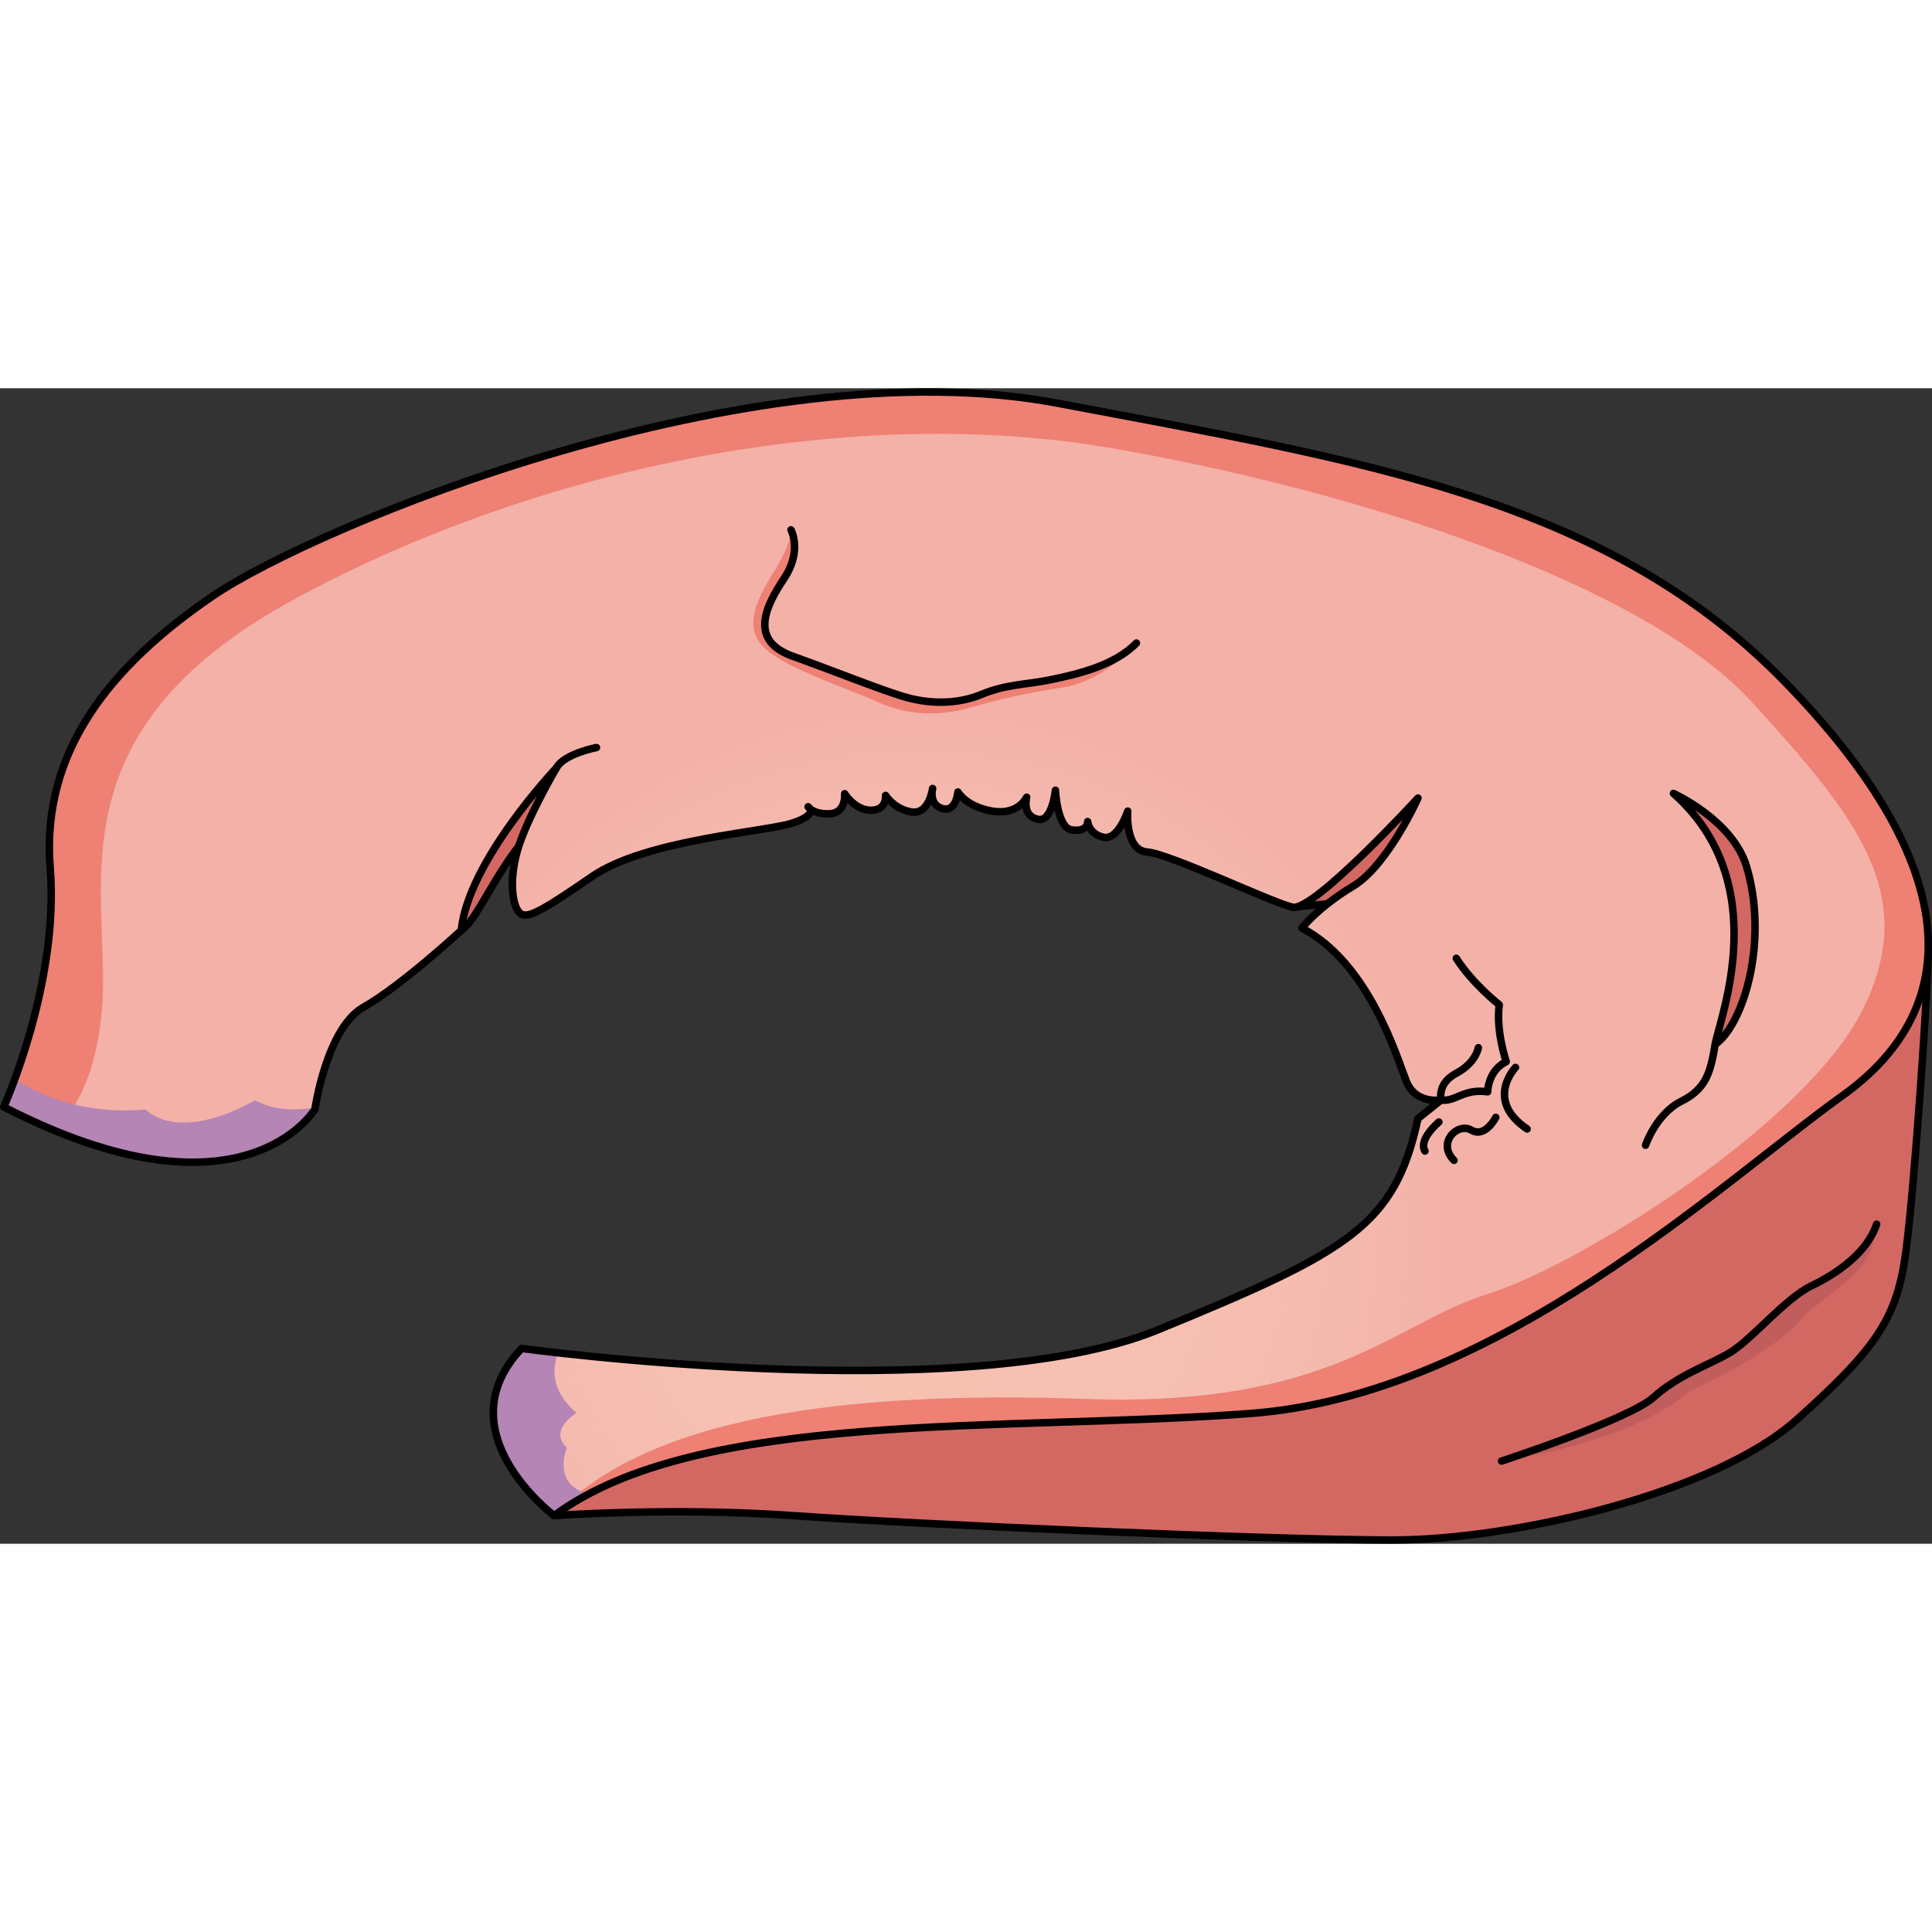
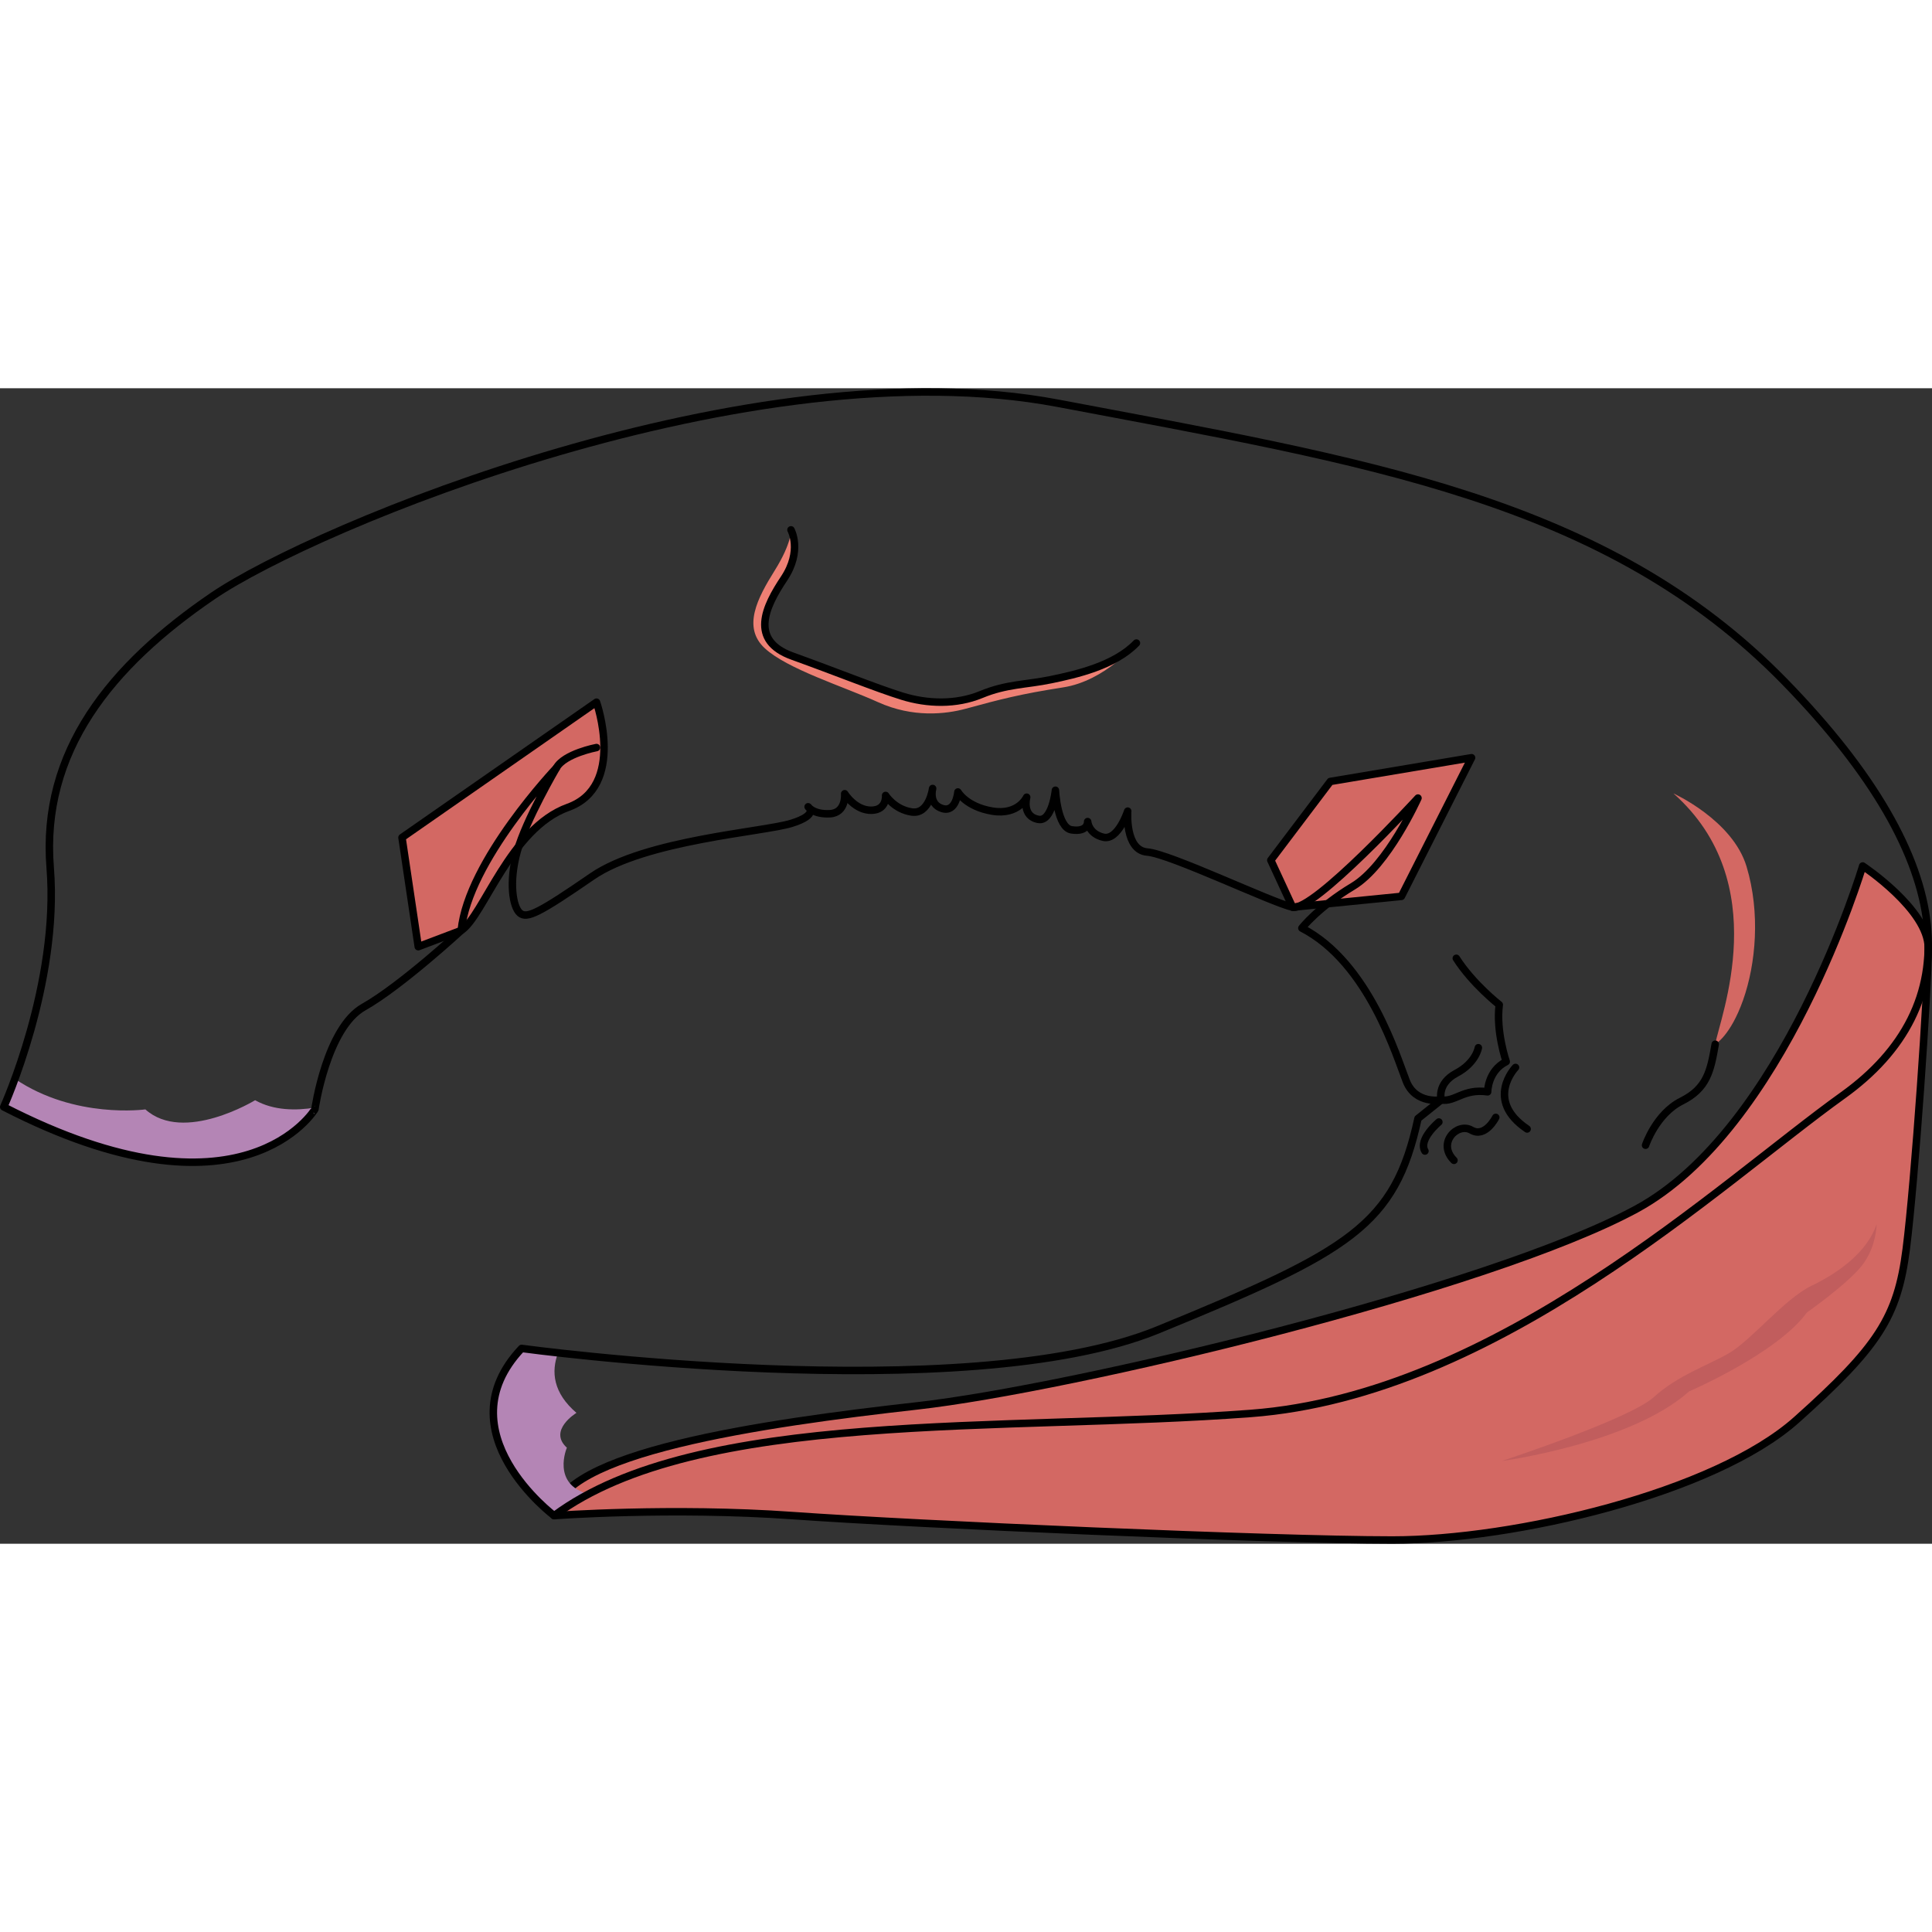
<svg xmlns="http://www.w3.org/2000/svg" version="1.1" id="Camada_1" width="800px" height="800px" viewBox="0 0 258.525 154.62" enable-background="new 0 0 258.525 154.62" xml:space="preserve">
  <rect x="0" y="0" width="258.525" height="154.62" fill="#333333" stroke="none" />
  <g>
    <polygon fill="#D36863" stroke="#000000" stroke-linecap="round" stroke-linejoin="round" stroke-miterlimit="10" points="   172.962,69.443 187.524,67.992 196.913,49.439 178.013,52.617 170.05,63.15  " />
    <g>
      <path fill="#D36863" stroke="#000000" stroke-linecap="round" stroke-linejoin="round" stroke-miterlimit="10" d="M61.716,72.55    c2.952-1.864,6.526-13.673,14.294-16.469c7.769-2.797,3.807-14.075,3.807-14.075L53.792,60.121l2.175,14.605L61.716,72.55z" />
      <g>
        <path fill="#D36863" d="M74.146,150.858c0,0,15.692-1.165,32.006,0c16.314,1.165,63.858,3.263,80.172,3.263     s43.115-6.293,54.069-16.081c10.954-9.788,13.517-13.75,14.683-22.84s2.949-35.192,2.949-40.319     c0-5.127-8.775-10.954-8.775-10.954s-10.488,35.192-30.297,45.912c-19.81,10.721-75.51,24.005-96.253,26.336     C101.957,138.506,74.457,142.468,74.146,150.858z" />
        <path fill="none" stroke="#000000" stroke-linecap="round" stroke-linejoin="round" stroke-miterlimit="10" d="M74.146,150.858     c0,0,15.692-1.165,32.006,0c16.314,1.165,63.858,3.263,80.172,3.263s43.115-6.293,54.069-16.081     c10.954-9.788,13.517-13.75,14.683-22.84s2.949-35.192,2.949-40.319c0-5.127-8.775-10.954-8.775-10.954     s-10.488,35.192-30.297,45.912c-19.81,10.721-75.51,24.005-96.253,26.336C101.957,138.506,74.457,142.468,74.146,150.858z" />
-         <path fill="#EE8074" d="M74.457,50.798c0,0-11.808,12.43-12.74,21.752c0,0-8.079,7.458-13.051,10.255s-6.526,13.673-6.526,13.673     S32.507,112.636,0.5,96.167c0,0,7.458-16.469,6.215-32.007s8.079-27.035,21.752-36.357s72.092-33.56,113.11-25.792     c41.018,7.769,73.335,12.74,97.263,37.289s24.238,43.504,7.769,55.312c-16.469,11.808-46.301,40.086-79.239,42.572     c-32.939,2.486-73.957-0.622-93.223,13.673c0,0-14.916-11.187-4.35-22.374c0,0,59.352,8.079,85.144-2.486     c25.792-10.565,31.696-13.983,34.803-28.278l3.107-2.486c0,0-3.418,0.621-4.661-2.486c-1.243-3.107-4.972-15.848-13.983-20.509     c0,0,2.175-2.797,6.836-5.593c4.661-2.797,8.701-11.808,8.701-11.808s-13.983,15.226-16.78,14.605     c-2.797-0.621-16.411-7.147-19.441-7.38c-3.03-0.233-2.622-5.477-2.622-5.477s-1.282,3.962-3.263,3.496s-2.098-2.097-2.098-2.097     s0.108,1.45-2.156,1.107c-1.923-0.291-2.156-5.302-2.156-5.302s-0.436,4.233-2.272,3.904c-2.272-0.408-1.573-2.972-1.573-2.972     s-1.107,2.447-4.603,1.865c-3.496-0.583-4.603-2.564-4.603-2.564s-0.233,2.797-2.098,2.214c-1.865-0.583-1.282-2.68-1.282-2.68     s-0.466,3.496-2.797,3.146c-2.331-0.35-3.496-2.214-3.496-2.214s0.182,1.927-1.864,1.981c-2.214,0.058-3.612-2.214-3.612-2.214     s0.233,2.564-1.981,2.68c-2.214,0.117-2.913-0.932-2.913-0.932s1.515,1.049-2.214,2.214c-3.729,1.165-19.577,2.214-26.685,7.108     c-7.108,4.894-8.74,5.71-9.672,4.894c-0.932-0.816-1.515-4.078-0.35-8.274C70.378,57.751,74.457,50.798,74.457,50.798z" />
        <g>
          <radialGradient id="SVGID_1_" cx="122.915" cy="113.761" r="100.37" gradientUnits="userSpaceOnUse">
            <stop offset="0" style="stop-color:#FFF8E4;stop-opacity:0.5" />
            <stop offset="0.709" style="stop-color:#F3B1A8" />
          </radialGradient>
-           <path fill="url(#SVGID_1_)" d="M145.306,135.243c32.861,1.165,41.484-10.254,53.603-13.983      c12.119-3.729,42.623-22.667,50.314-38.049c7.691-15.382-0.565-25.602-14.781-41.205      c-14.217-15.603-51.982-28.171-85.776-34.004C114.873,2.17,73.088,9.998,39.528,28.149C5.968,46.3,15.027,67.656,13.629,83.271      c-0.75,8.375-3.378,13.328-6.372,16.039c26.623,11.013,34.882-2.832,34.882-2.832s1.554-10.876,6.526-13.673      c4.972-2.797,13.051-10.255,13.051-10.255c0.932-9.322,12.74-21.752,12.74-21.752s-4.079,6.953-5.244,11.148      c-1.165,4.195-0.583,7.458,0.35,8.274c0.932,0.816,2.564,0,9.672-4.894c7.108-4.894,22.956-5.943,26.685-7.108      c2.751-0.86,2.647-1.655,2.404-2.013c0.328,0.298,1.129,0.815,2.723,0.731c2.214-0.117,1.981-2.68,1.981-2.68      s1.398,2.272,3.612,2.214c2.046-0.054,1.865-1.981,1.865-1.981s1.165,1.864,3.496,2.214c1.885,0.283,2.55-1.949,2.735-2.813      c-0.077,0.616-0.058,1.909,1.343,2.347c1.864,0.583,2.097-2.214,2.097-2.214s1.107,1.981,4.603,2.564      c3.496,0.583,4.603-1.864,4.603-1.864s-0.699,2.563,1.573,2.971c1.836,0.33,2.272-3.904,2.272-3.904s0.233,5.011,2.156,5.302      c2.264,0.343,2.156-1.107,2.156-1.107s0.117,1.631,2.098,2.097c1.981,0.466,3.263-3.496,3.263-3.496s-0.408,5.244,2.622,5.477      c3.03,0.233,16.644,6.759,19.441,7.38c2.797,0.621,16.78-14.605,16.78-14.605s-4.04,9.012-8.701,11.808      c-4.661,2.797-6.836,5.593-6.836,5.593c9.012,4.661,12.74,17.402,13.983,20.509c1.243,3.107,4.661,2.486,4.661,2.486      l-3.107,2.486c-3.107,14.294-9.012,17.712-34.803,28.278c-25.792,10.565-85.143,2.486-85.143,2.486      c-10.565,11.187,4.35,22.374,4.35,22.374C86.42,137.806,112.445,134.077,145.306,135.243z" />
        </g>
        <path fill="#B485B5" d="M75.855,141.768c-2.564-2.331,1.282-4.661,1.282-4.661c-3.123-2.682-3.41-5.498-2.459-8.032     c-3.091-0.347-4.882-0.591-4.882-0.591c-10.565,11.187,4.35,22.374,4.35,22.374c1.42-1.054,2.972-2.003,4.617-2.876     C73.745,146.649,75.855,141.768,75.855,141.768z" />
        <path fill="#B485B5" d="M34.138,95.27c0,0-9.555,5.833-14.683,1.229c0,0-9.467,1.323-17.46-4.087     C1.132,94.768,0.5,96.167,0.5,96.167c32.007,16.469,41.64,0.311,41.64,0.311s0.012-0.082,0.035-0.222     C39.616,96.676,36.624,96.667,34.138,95.27z" />
        <path fill="none" stroke="#000000" stroke-linecap="round" stroke-linejoin="round" stroke-miterlimit="10" d="M74.457,50.798     c0,0-11.808,12.43-12.74,21.752c0,0-8.079,7.458-13.051,10.255s-6.526,13.673-6.526,13.673S32.507,112.636,0.5,96.167     c0,0,7.458-16.469,6.215-32.007s8.079-27.035,21.752-36.357s72.092-33.56,113.11-25.792c41.018,7.769,73.335,12.74,97.263,37.289     s24.238,43.504,7.769,55.312c-16.469,11.808-46.301,40.086-79.239,42.572c-32.939,2.486-73.957-0.622-93.223,13.673     c0,0-14.916-11.187-4.35-22.374c0,0,59.352,8.079,85.144-2.486c25.792-10.565,31.696-13.983,34.803-28.278l3.107-2.486     c0,0-3.418,0.621-4.661-2.486c-1.243-3.107-4.972-15.848-13.983-20.509c0,0,2.175-2.797,6.836-5.593     c4.661-2.797,8.701-11.808,8.701-11.808s-13.983,15.226-16.78,14.605c-2.797-0.621-16.411-7.147-19.441-7.38     c-3.03-0.233-2.622-5.477-2.622-5.477s-1.282,3.962-3.263,3.496s-2.098-2.097-2.098-2.097s0.108,1.45-2.156,1.107     c-1.923-0.291-2.156-5.302-2.156-5.302s-0.436,4.233-2.272,3.904c-2.272-0.408-1.573-2.972-1.573-2.972s-1.107,2.447-4.603,1.865     c-3.496-0.583-4.603-2.564-4.603-2.564s-0.233,2.797-2.098,2.214c-1.865-0.583-1.282-2.68-1.282-2.68s-0.466,3.496-2.797,3.146     c-2.331-0.35-3.496-2.214-3.496-2.214s0.182,1.927-1.864,1.981c-2.214,0.058-3.612-2.214-3.612-2.214s0.233,2.564-1.981,2.68     c-2.214,0.117-2.913-0.932-2.913-0.932s1.515,1.049-2.214,2.214c-3.729,1.165-19.577,2.214-26.685,7.108     c-7.108,4.894-8.74,5.71-9.672,4.894c-0.932-0.816-1.515-4.078-0.35-8.274C70.378,57.751,74.457,50.798,74.457,50.798z" />
        <path fill="#D36863" d="M229.517,87.777c0.622-3.574,7.924-21.597-5.593-33.56c0,0,7.924,3.574,9.788,9.788     c1.865,6.215,1.243,13.051-0.466,17.868C231.537,86.689,229.517,87.777,229.517,87.777z" />
        <path fill="none" stroke="#000000" stroke-linecap="round" stroke-linejoin="round" stroke-miterlimit="10" d="M194.87,76.279     c2.175,3.418,5.749,6.215,5.749,6.215c-0.466,3.574,0.932,7.613,0.932,7.613c-2.486,1.243-2.486,4.04-2.486,4.04     c-3.263-0.466-4.35,1.398-6.215,1.088c0,0-0.621-2.175,2.02-3.574c2.641-1.398,2.952-3.418,2.952-3.418" />
        <path fill="none" stroke="#000000" stroke-linecap="round" stroke-linejoin="round" stroke-miterlimit="10" d="M202.794,90.884     c0,0-4.195,4.35,1.554,8.235" />
        <path fill="none" stroke="#000000" stroke-linecap="round" stroke-linejoin="round" stroke-miterlimit="10" d="M200.152,97.565     c0,0-1.398,2.797-3.263,1.709c-1.864-1.088-4.661,1.709-2.331,4.04" />
        <path fill="none" stroke="#000000" stroke-linecap="round" stroke-linejoin="round" stroke-miterlimit="10" d="M192.539,98.187     c0,0-2.797,2.331-1.864,3.884" />
-         <path fill="none" stroke="#000000" stroke-linecap="round" stroke-linejoin="round" stroke-miterlimit="10" d="M229.517,87.777     c0.622-3.574,7.924-21.597-5.593-33.56c0,0,7.924,3.574,9.788,9.788c1.865,6.215,1.243,13.051-0.466,17.868     C231.537,86.689,229.517,87.777,229.517,87.777z" />
        <path fill="none" stroke="#000000" stroke-linecap="round" stroke-linejoin="round" stroke-miterlimit="10" d="M220.195,101.294     c0,0,1.398-4.195,4.816-5.904c3.418-1.709,3.884-4.04,4.506-7.613" />
        <path fill="#C15D5D" d="M251.114,111.859c-1.243,3.729-5.127,6.526-8.701,8.235c-3.573,1.709-8.079,7.302-11.031,9.012     c-2.952,1.709-6.836,2.952-10.099,5.904c-3.263,2.952-20.354,8.545-20.354,8.545s17.293-2.331,25.093-9.322     c0,0,11.798-5.076,15.77-10.565c0,0,5.54-3.884,7.431-6.37C251.114,114.811,251.114,111.859,251.114,111.859z" />
-         <path fill="none" stroke="#000000" stroke-linecap="round" stroke-linejoin="round" stroke-miterlimit="10" d="M200.929,143.555     c0,0,17.091-5.593,20.354-8.545c3.263-2.952,7.147-4.195,10.099-5.904c2.952-1.709,7.458-7.303,11.031-9.012     c3.574-1.709,7.458-4.506,8.701-8.235" />
        <path fill="#EE8074" d="M152.065,34.096c-2.913,3.03-8.04,4.195-11.42,4.894c-3.379,0.699-5.943,0.583-9.322,1.981     c-3.379,1.398-7.225,1.282-10.604,0.233c-3.379-1.049-8.856-3.263-14.683-5.36c-5.826-2.097-3.612-6.642-1.127-10.371     c2.486-3.729,0.932-6.526,0.932-6.526s0.155,1.709-2.175,5.438c-2.331,3.729-4.357,7.613-1.324,10.41     c3.033,2.797,10.491,5.099,15.152,7.211c4.661,2.112,9.062,1.608,11.768,0.869c4.546-1.243,7.321-1.966,13.003-2.848     C147.947,39.146,152.065,34.096,152.065,34.096z" />
        <path fill="none" stroke="#000000" stroke-linecap="round" stroke-linejoin="round" stroke-miterlimit="10" d="M105.842,18.947     c0,0,1.554,2.797-0.932,6.526c-2.486,3.729-4.7,8.274,1.127,10.371c5.826,2.097,11.303,4.312,14.683,5.36     c3.379,1.049,7.225,1.165,10.604-0.233c3.379-1.398,5.943-1.282,9.322-1.981c3.379-0.699,8.507-1.864,11.42-4.894" />
        <path fill="none" stroke="#000000" stroke-linecap="round" stroke-linejoin="round" stroke-miterlimit="10" d="M74.457,50.798     c1.049-1.903,5.36-2.719,5.36-2.719" />
      </g>
    </g>
  </g>
</svg>